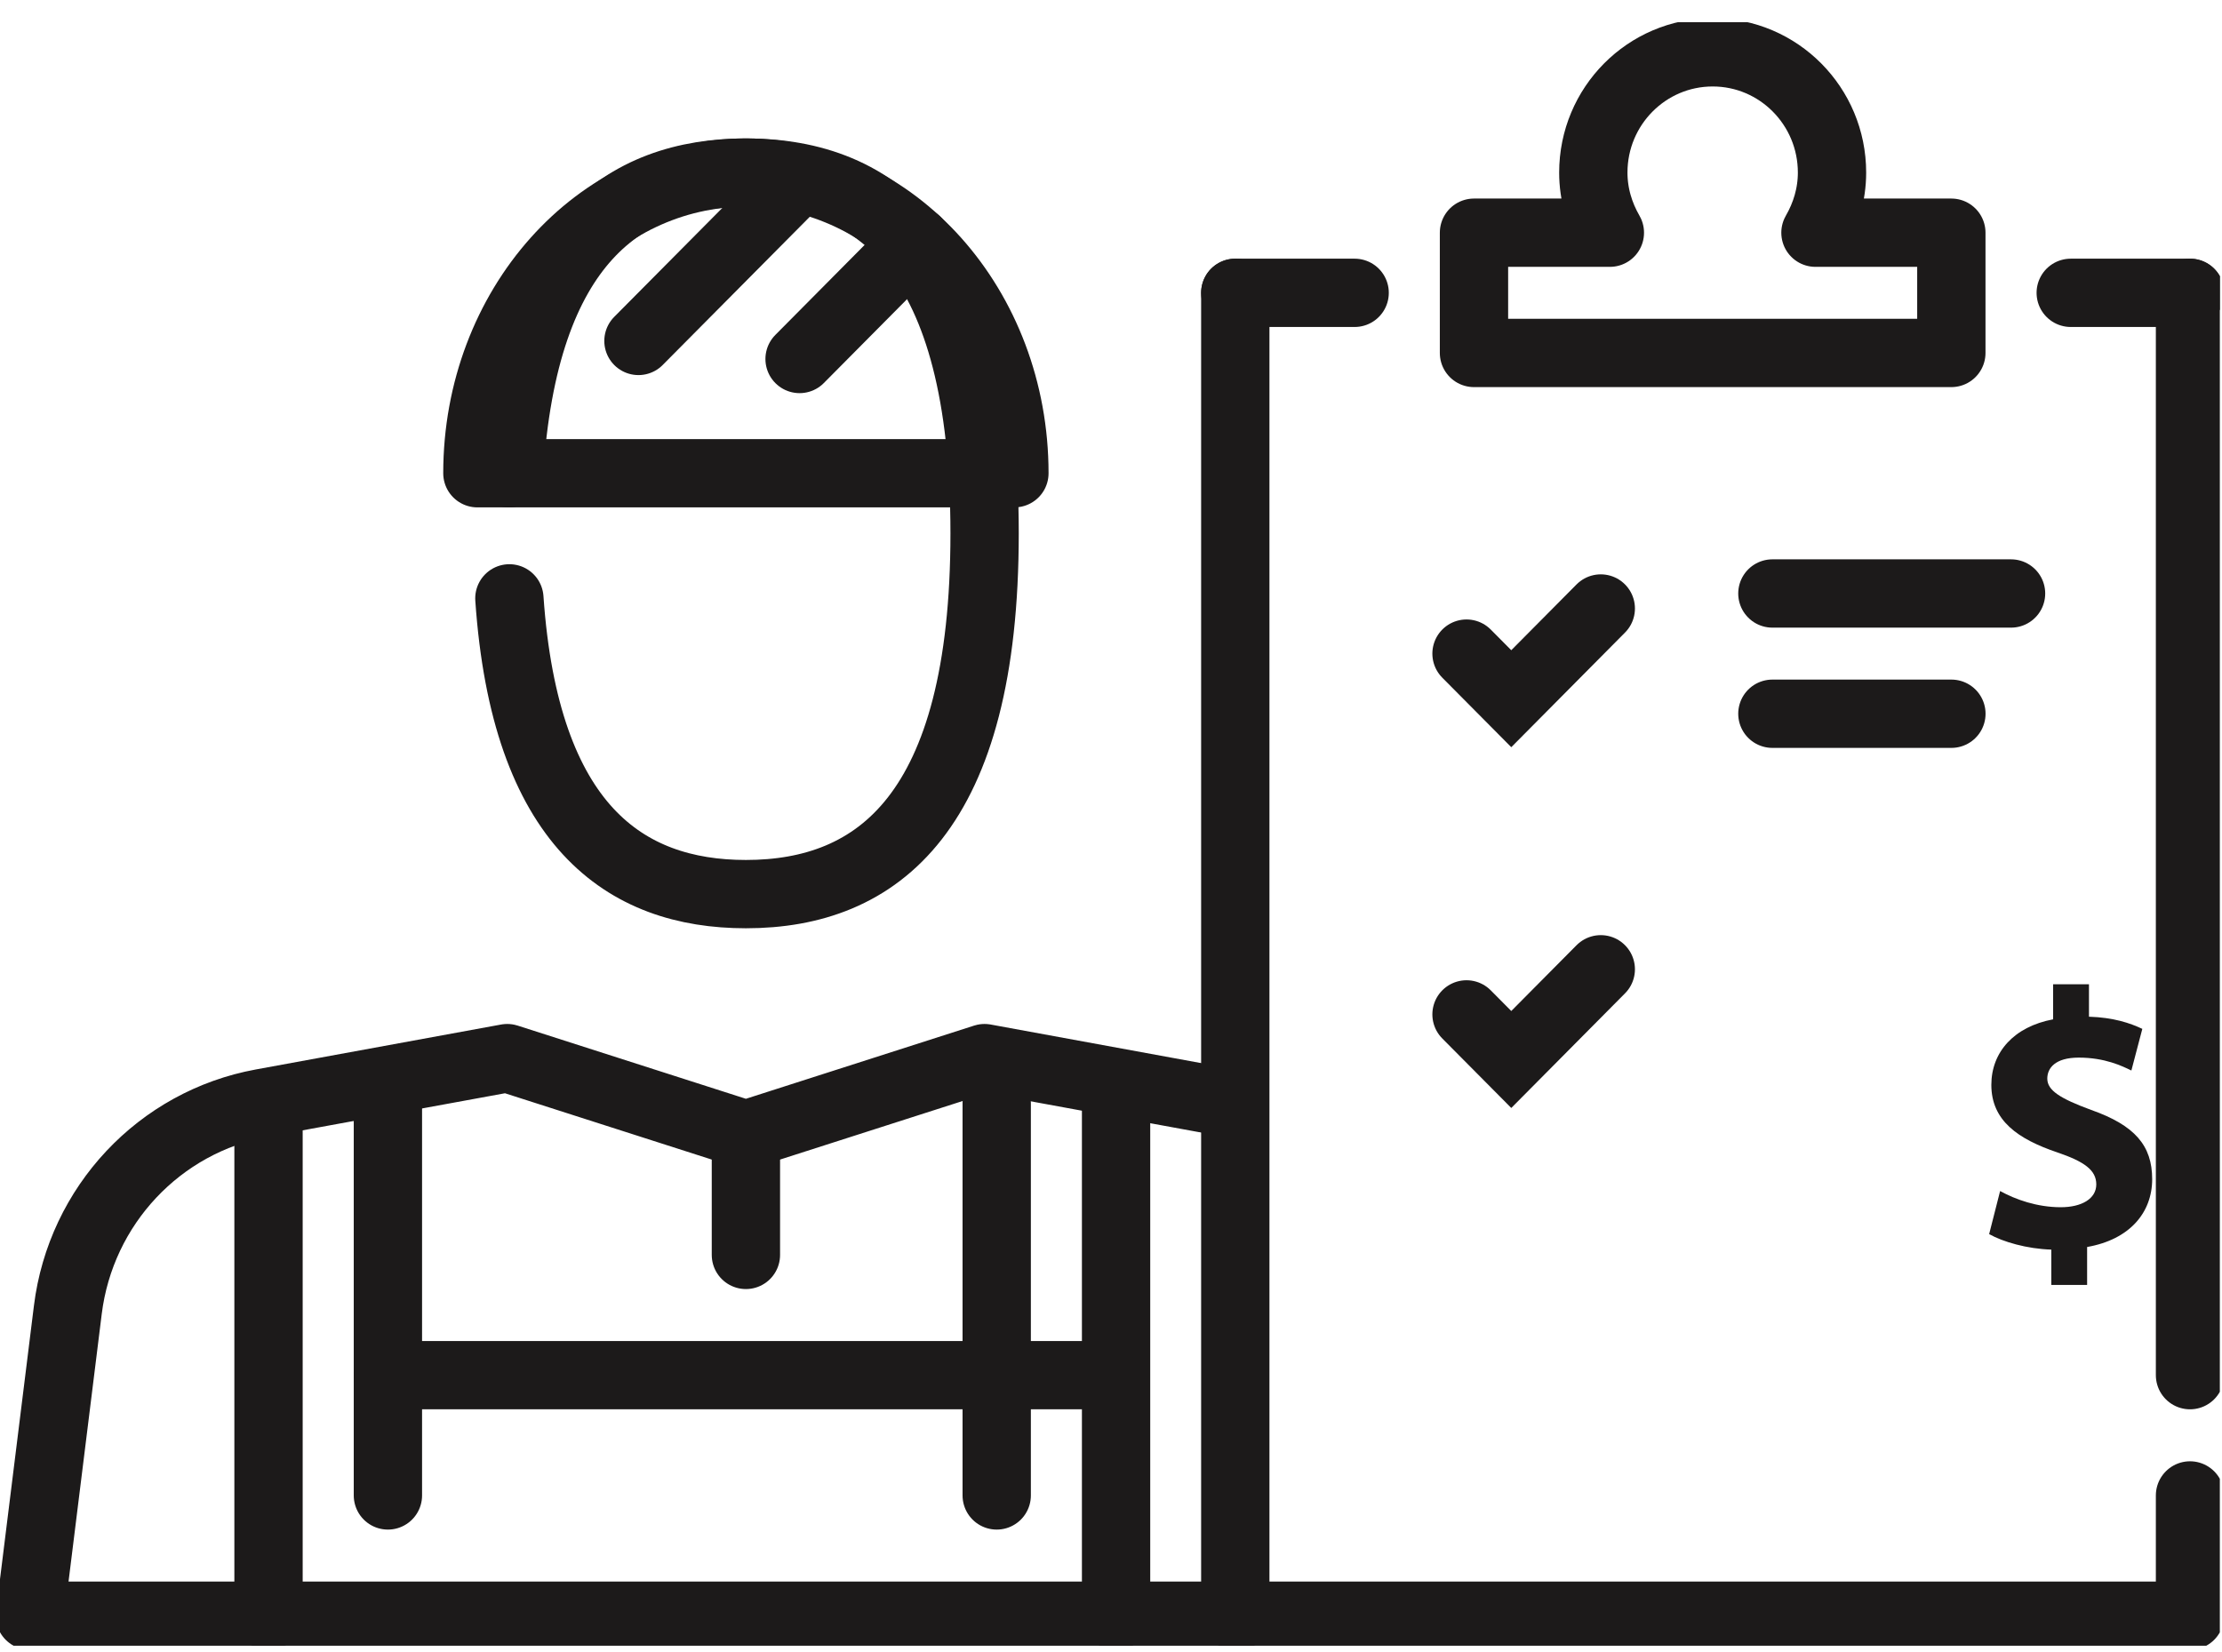
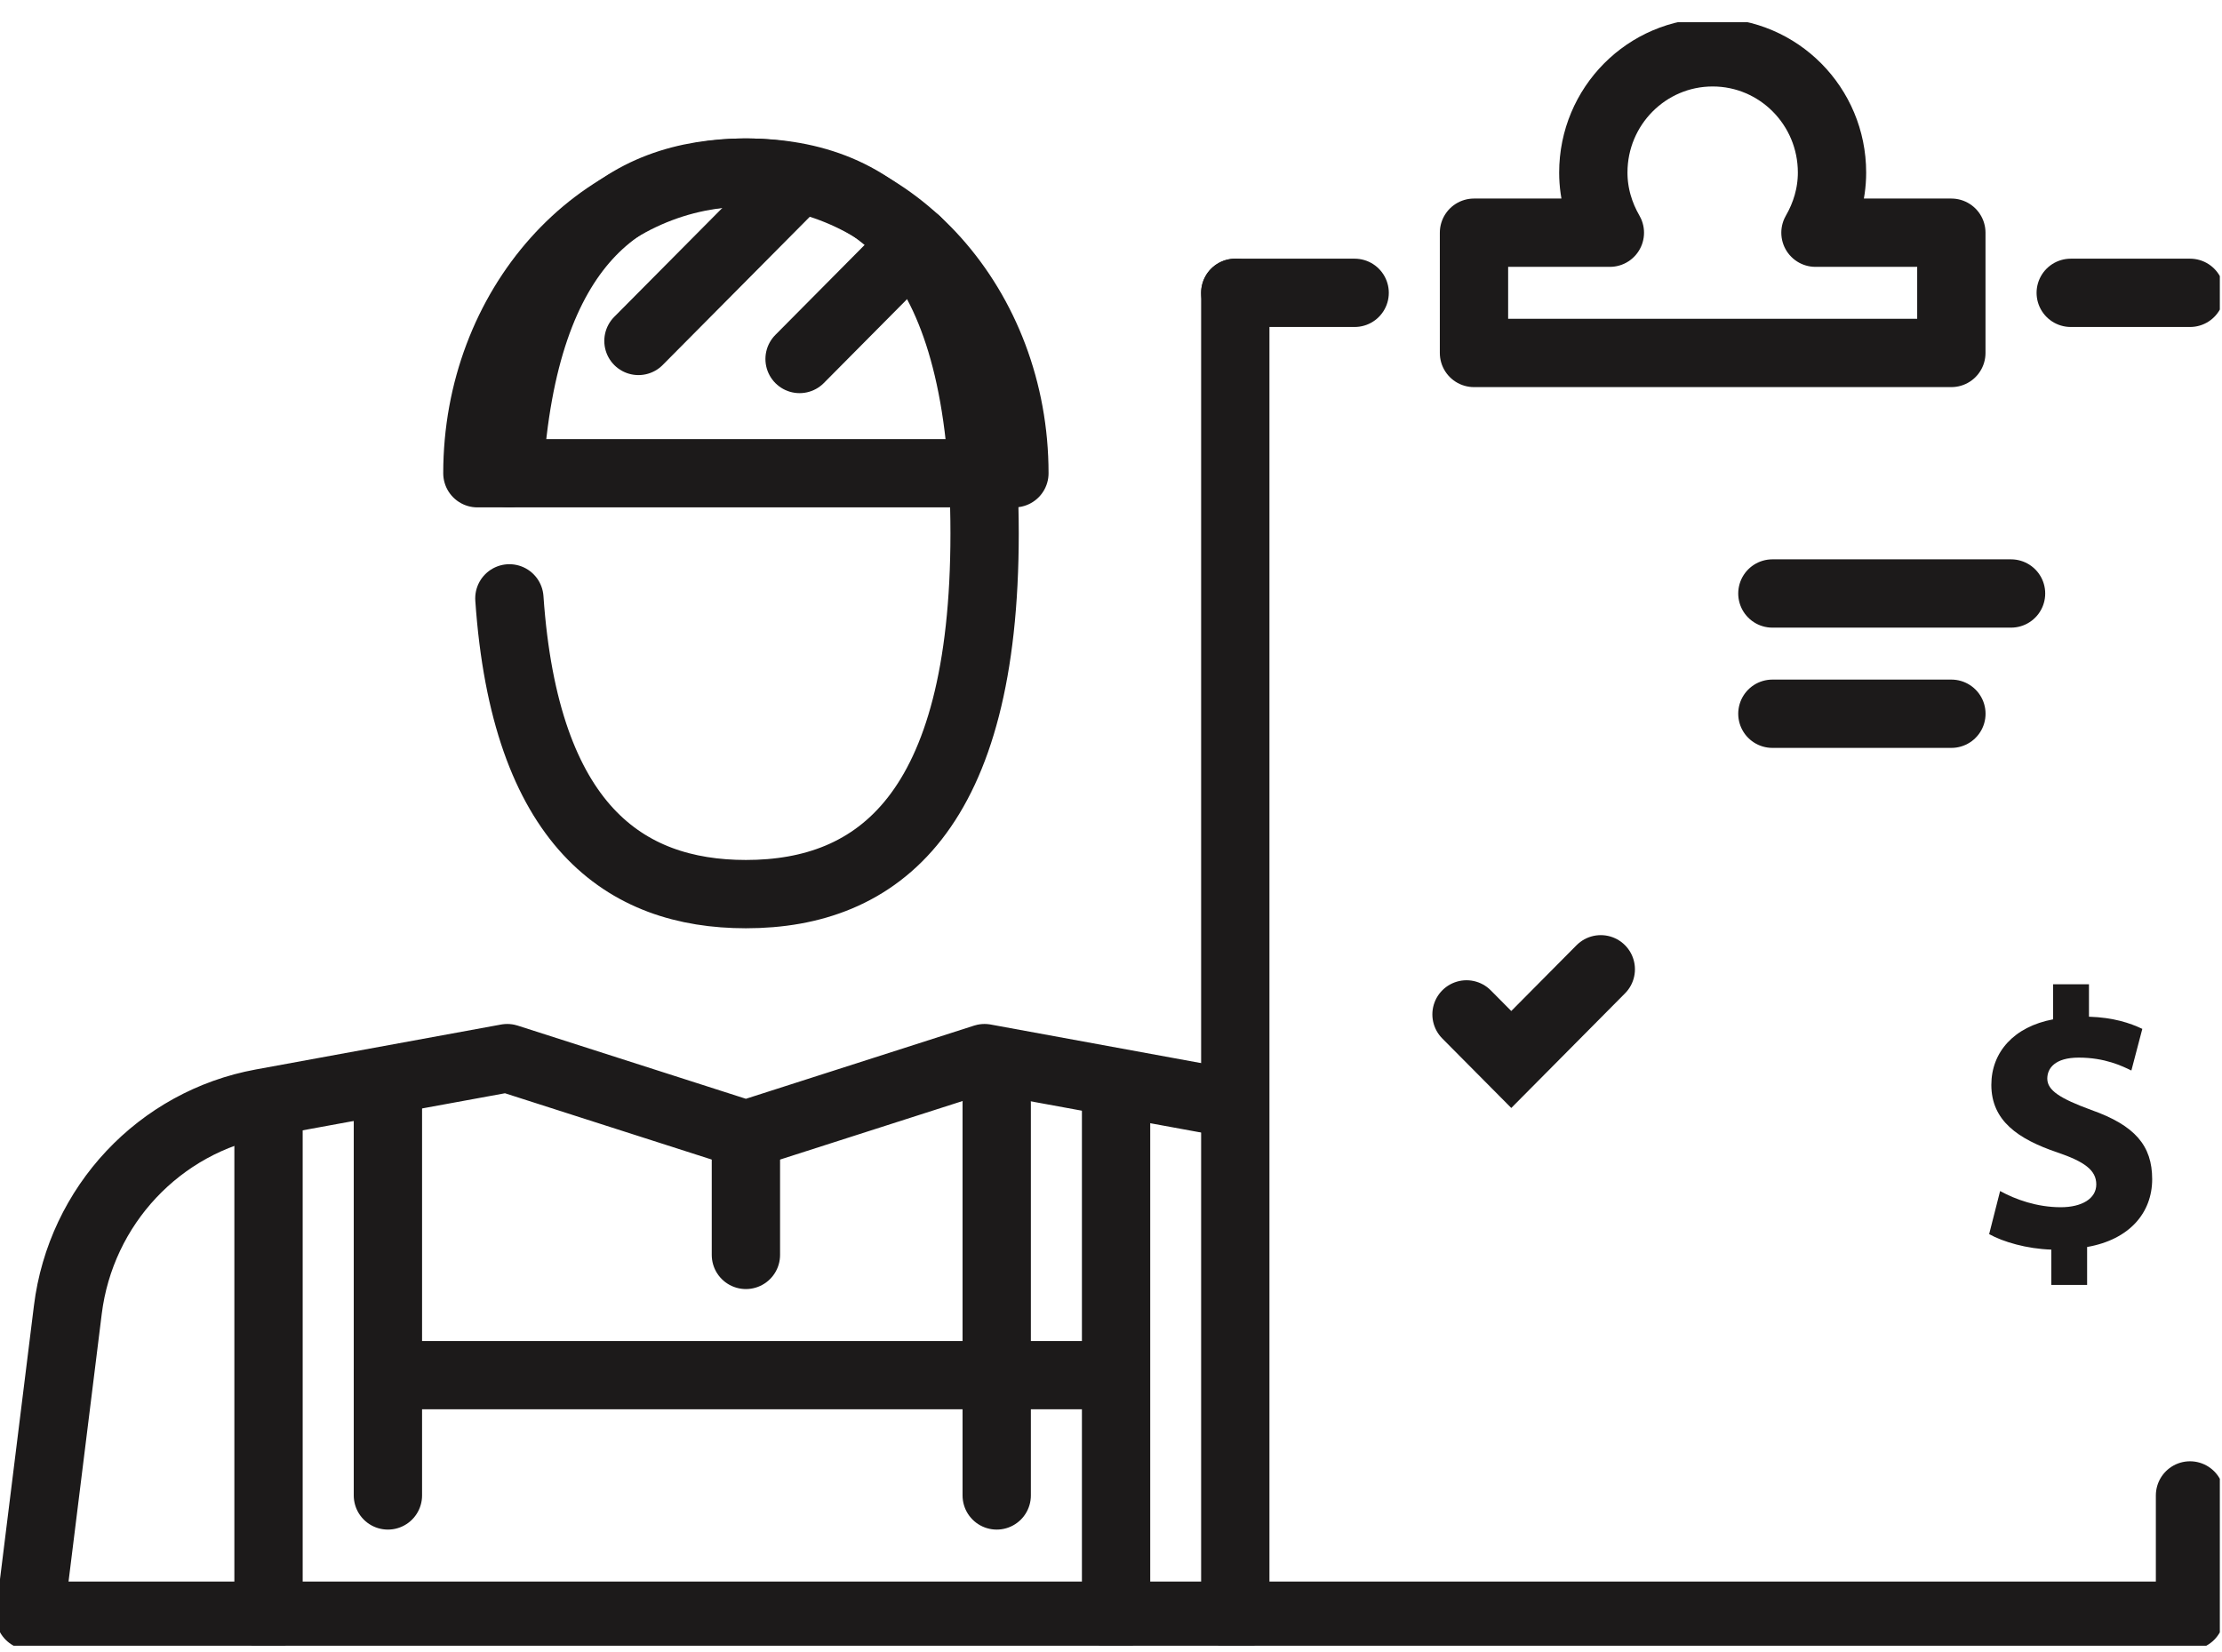
<svg xmlns="http://www.w3.org/2000/svg" width="78" height="58" viewBox="0 0 78 58" fill="none">
  <g id="Layer_1" clip-path="url(#clip0_673_347)">
    <path id="Vector" d="M17.869 16.615C18.379 8.499 21.908 6.059 26.184 6.059C30.811 6.059 34.563 8.916 34.563 18.726C34.563 28.536 30.811 31.392 26.184 31.392C21.938 31.392 18.43 28.987 17.881 21.008" stroke="#1C1A1A" stroke-width="2.398" stroke-linecap="round" stroke-linejoin="round" />
    <path id="Vector_2" d="M16.758 16.615C16.758 10.785 20.978 6.059 26.184 6.059C31.389 6.059 35.609 10.785 35.609 16.615H16.758Z" stroke="#1C1A1A" stroke-width="2.398" stroke-linecap="round" stroke-linejoin="round" />
    <path id="Vector_3" d="M43.446 56.726H1.049L2.381 45.989C2.835 42.328 5.594 39.388 9.195 38.728L17.806 37.15L26.184 39.837L34.561 37.15L43.168 38.728" stroke="#1C1A1A" stroke-width="2.398" stroke-linecap="round" stroke-linejoin="round" />
    <path id="Vector_4" d="M39.178 56.726V38.728" stroke="#1C1A1A" stroke-width="2.398" stroke-miterlimit="10" stroke-linecap="round" />
    <path id="Vector_5" d="M9.426 56.726V38.728" stroke="#1C1A1A" stroke-width="2.398" stroke-miterlimit="10" stroke-linecap="round" />
    <path id="Vector_6" d="M34.988 52.504V38.728" stroke="#1C1A1A" stroke-width="2.398" stroke-miterlimit="10" stroke-linecap="round" />
    <path id="Vector_7" d="M13.617 52.504V38.728" stroke="#1C1A1A" stroke-width="2.398" stroke-miterlimit="10" stroke-linecap="round" />
    <path id="Vector_8" d="M13.617 48.281H38.752" stroke="#1C1A1A" stroke-width="2.398" stroke-miterlimit="10" stroke-linecap="round" />
    <path id="Vector_9" d="M26.184 39.837V44.059" stroke="#1C1A1A" stroke-width="2.398" stroke-miterlimit="10" stroke-linecap="round" />
-     <path id="Vector_10" d="M51.48 22.948L53.051 24.531L56.193 21.364" stroke="#1C1A1A" stroke-width="2.398" stroke-miterlimit="10" stroke-linecap="round" />
    <path id="Vector_11" d="M51.48 35.615L53.051 37.198L56.193 34.031" stroke="#1C1A1A" stroke-width="2.398" stroke-miterlimit="10" stroke-linecap="round" />
-     <path id="Vector_12" d="M76.877 48.281V10.281" stroke="#1C1A1A" stroke-width="2.398" stroke-linecap="round" stroke-linejoin="round" />
    <path id="Vector_13" d="M43.363 10.281V56.726H76.877V52.504" stroke="#1C1A1A" stroke-width="2.398" stroke-linecap="round" stroke-linejoin="round" />
    <path id="Vector_14" d="M47.553 10.281H43.363" stroke="#1C1A1A" stroke-width="2.398" stroke-linecap="round" stroke-linejoin="round" />
    <path id="Vector_15" d="M63.729 8.17C64.089 7.547 64.31 6.832 64.31 6.059C64.31 3.727 62.434 1.837 60.121 1.837C57.807 1.837 55.931 3.727 55.931 6.059C55.931 6.832 56.152 7.547 56.512 8.17H51.742V12.392H68.499V8.17H63.729Z" stroke="#1C1A1A" stroke-width="2.398" stroke-linecap="round" stroke-linejoin="round" />
    <path id="Vector_16" d="M62.217 20.837H70.595" stroke="#1C1A1A" stroke-width="2.398" stroke-miterlimit="10" stroke-linecap="round" />
    <path id="Vector_17" d="M62.217 25.059H68.501" stroke="#1C1A1A" stroke-width="2.398" stroke-miterlimit="10" stroke-linecap="round" />
    <path id="Vector_18" d="M72.69 10.281H76.879" stroke="#1C1A1A" stroke-width="2.398" stroke-linecap="round" stroke-linejoin="round" />
    <path id="Vector_19" d="M32.174 8.465L28.068 12.604" stroke="#1C1A1A" stroke-width="2.398" stroke-linecap="round" stroke-linejoin="round" />
    <path id="Vector_20" d="M28.067 6.271L22.412 11.97" stroke="#1C1A1A" stroke-width="2.398" stroke-linecap="round" stroke-linejoin="round" />
    <path id="Vector_21" d="M72.008 45.115V43.873C71.148 43.846 70.315 43.602 69.826 43.329L70.211 41.816C70.75 42.114 71.507 42.385 72.341 42.385C73.073 42.385 73.587 42.087 73.587 41.584C73.587 41.08 73.163 40.781 72.213 40.458C70.84 39.992 69.903 39.346 69.903 38.09C69.903 36.939 70.698 36.046 72.072 35.788V34.558H73.33V35.696C74.19 35.723 74.767 35.917 75.203 36.123L74.819 37.585C74.498 37.43 73.895 37.132 72.971 37.132C72.137 37.132 71.867 37.507 71.867 37.869C71.867 38.283 72.316 38.568 73.407 38.969C74.947 39.513 75.549 40.224 75.549 41.401C75.549 42.578 74.754 43.522 73.265 43.781V45.113H72.007L72.008 45.115Z" fill="#1C1A1A" />
  </g>
  <defs>
    <clipPath id="clip0_673_347">
      <rect width="77.924" height="57" fill="white" transform="translate(0 0.781)" />
    </clipPath>
  </defs>
</svg>